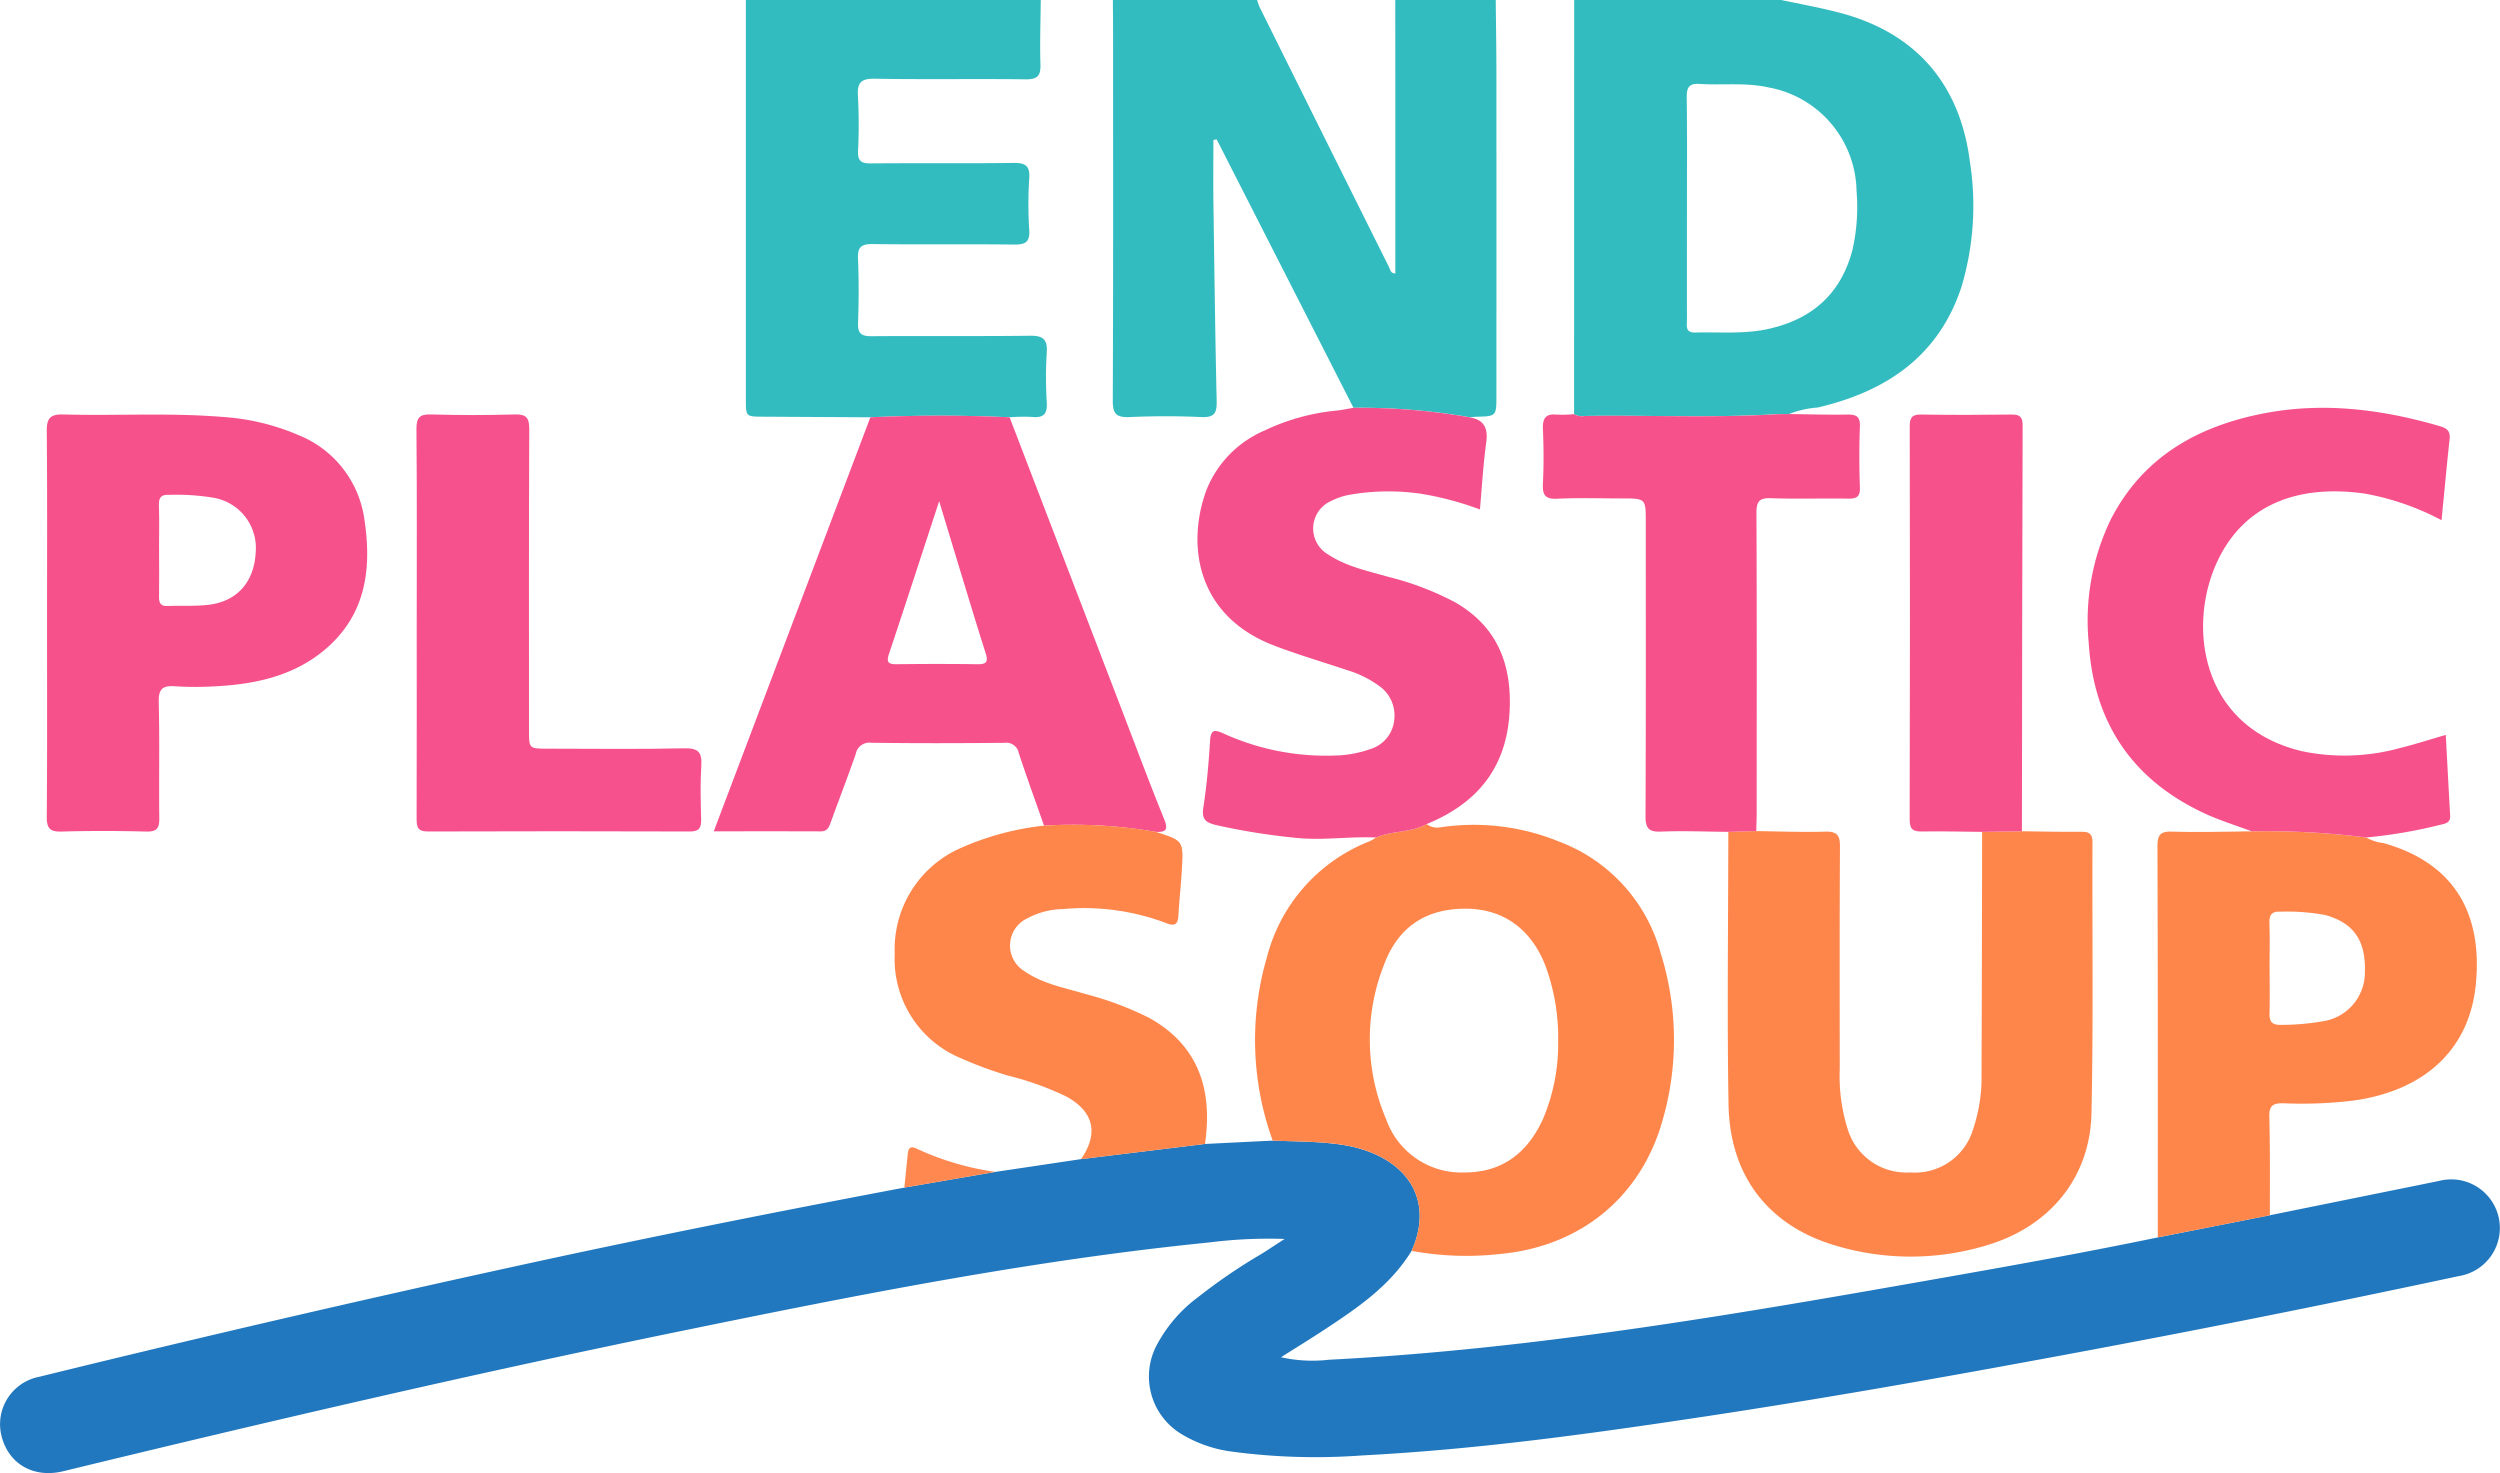
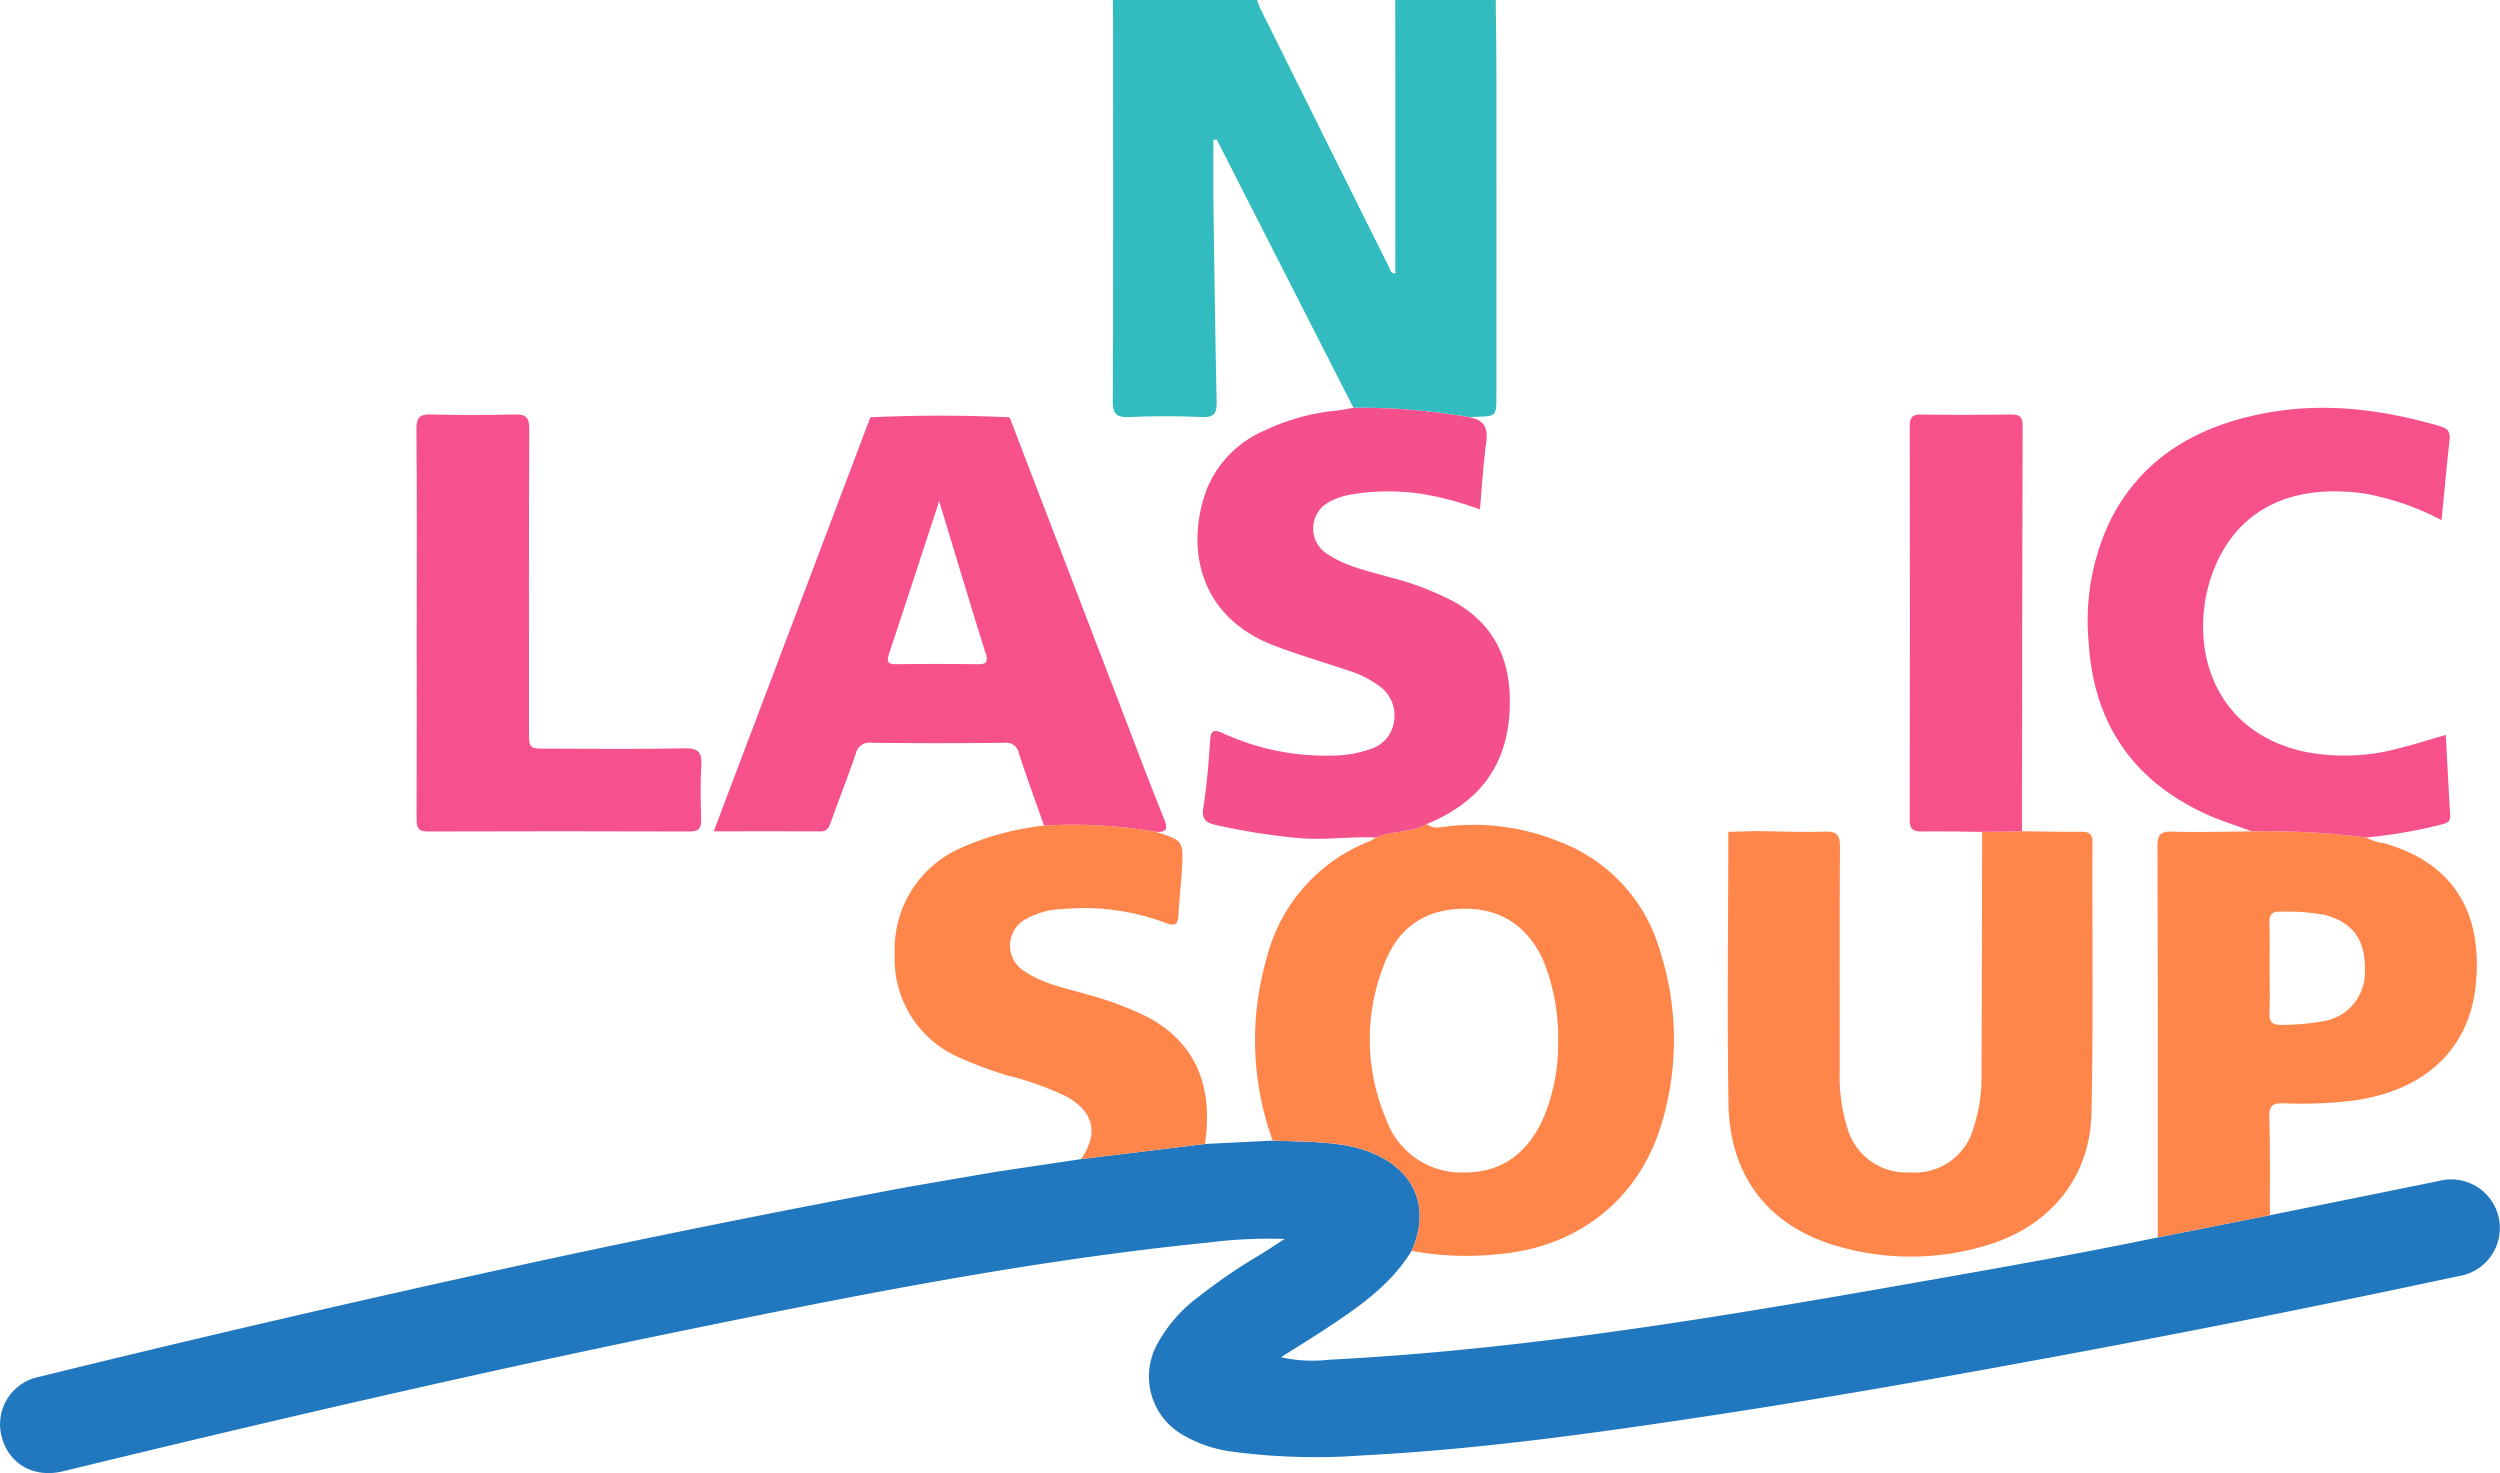
<svg xmlns="http://www.w3.org/2000/svg" width="261.6" height="154.14" viewBox="0 0 261.6 154.14">
  <defs>
    <clipPath id="clip-path">
      <path id="Pfad_17" data-name="Pfad 17" d="M0,109.173H261.6V-44.967H0Z" transform="translate(0 44.967)" fill="none" />
    </clipPath>
  </defs>
  <g id="Gruppe_2858" data-name="Gruppe 2858" transform="translate(0 44.967)">
    <g id="Gruppe_196" data-name="Gruppe 196" transform="translate(0 -44.967)" clip-path="url(#clip-path)">
      <g id="Gruppe_180" data-name="Gruppe 180" transform="translate(116.447 -0.002)">
        <path id="Pfad_1" data-name="Pfad 1" d="M17.835,30.227Q10.678,16.185,3.52,2.139c-.117.017-.23.038-.343.058,0,2.129-.027,4.261,0,6.39.1,6.983.185,13.965.343,20.948.027,1.241-.247,1.721-1.6,1.659-2.509-.117-5.029-.11-7.538,0-1.351.058-1.738-.333-1.734-1.707.055-12.885.034-25.771.031-38.656,0-1.093-.014-2.184-.021-3.277h15.1a5.534,5.534,0,0,0,.264.761q6.756,13.605,13.537,27.2c.127.257.161.655.655.651V3.246q0-7.846-.007-15.7H32.722c.024,2.506.065,5.012.069,7.517q.01,16.927,0,33.854c0,2.194,0,2.194-2.125,2.245-.219.007-.435.038-.651.055a66.583,66.583,0,0,0-12.183-.994" transform="translate(7.346 12.45)" fill="#33bcc0" />
      </g>
      <g id="Gruppe_181" data-name="Gruppe 181" transform="translate(164.713 0)">
-         <path id="Pfad_2" data-name="Pfad 2" d="M0,30.7Q.005,9.028.01-12.643H21.678c2,.428,4.011.788,5.985,1.3C35.7-9.277,40.366-3.919,41.412,4.249a29.579,29.579,0,0,1-.874,13.112C38.149,24.652,32.654,28.316,25.5,30a10.008,10.008,0,0,0-3,.679c-.49.007-.984,0-1.471.027-6.64.391-13.283.079-19.923.178A1.676,1.676,0,0,1,0,30.7M11.809,9.179c0,3.88-.007,7.757,0,11.634,0,.617-.209,1.371.881,1.34,2.561-.065,5.135.185,7.672-.384C25,20.731,28.012,18,29.168,13.34a20.427,20.427,0,0,0,.387-6.023A11.213,11.213,0,0,0,20.32-3.5c-2.389-.531-4.792-.206-7.181-.36-1.128-.075-1.364.384-1.351,1.409.048,3.88.021,7.757.021,11.634" transform="translate(0 12.643)" fill="#33bcc0" />
-       </g>
+         </g>
      <g id="Gruppe_182" data-name="Gruppe 182" transform="translate(78.042 -0.001)">
-         <path id="Pfad_3" data-name="Pfad 3" d="M21.86,0c-.021,2.238-.106,4.48-.034,6.715.041,1.207-.288,1.6-1.546,1.587-5.251-.069-10.5.031-15.751-.065-1.477-.027-1.9.4-1.8,1.834a55.174,55.174,0,0,1,.01,5.735c-.038,1.015.305,1.3,1.306,1.292,4.977-.045,9.954.017,14.932-.048,1.248-.017,1.765.257,1.676,1.611a42.455,42.455,0,0,0,0,5.406c.079,1.285-.415,1.539-1.594,1.525-4.922-.058-9.845.014-14.764-.051-1.224-.017-1.615.309-1.56,1.549.1,2.235.079,4.48.007,6.719-.038,1.1.353,1.381,1.405,1.371,5.522-.041,11.048.021,16.57-.048,1.337-.014,1.861.333,1.772,1.734a41.139,41.139,0,0,0,0,5.241c.082,1.282-.4,1.645-1.594,1.519a18.271,18.271,0,0,0-2.29.041q-7.286-.334-14.572,0-5.579-.031-11.154-.062C-9,43.6-9,43.606-9,41.8Q-9,20.9-9,0Z" transform="translate(9.004)" fill="#33bcc0" />
-       </g>
+         </g>
      <g id="Gruppe_183" data-name="Gruppe 183" transform="translate(0 119.351)">
        <path id="Pfad_4" data-name="Pfad 4" d="M89.3.25Q92.846.075,96.392-.1c2.334.1,4.669.072,7,.4,6.6.919,10.109,5.385,7.531,11.141-2.238,3.661-5.687,5.982-9.163,8.271-1.4.926-2.835,1.8-4.5,2.855a15.063,15.063,0,0,0,4.994.264c21.863-1.117,43.376-4.892,64.882-8.686,7.308-1.289,14.613-2.609,21.88-4.117L200.74,7.709q8.823-1.789,17.653-3.579a5.091,5.091,0,1,1,2.1,9.948q-22.264,4.766-44.655,8.871c-11.12,2.053-22.254,4-33.432,5.7-12.159,1.841-24.327,3.558-36.627,4.192a66.108,66.108,0,0,1-13.729-.408,13.586,13.586,0,0,1-5.08-1.752,7.033,7.033,0,0,1-2.78-9.255,15,15,0,0,1,4.436-5.179,57.755,57.755,0,0,1,6.5-4.436c.727-.446,1.433-.922,2.513-1.621a49.259,49.259,0,0,0-7.863.363c-18.62,1.865-36.942,5.512-55.247,9.265-21.667,4.442-43.2,9.454-64.694,14.678-3.109.754-5.728-.761-6.458-3.685A5.05,5.05,0,0,1-32.7,24.619q25.529-6.273,51.212-11.867C31.585,9.906,44.7,7.3,57.85,4.816q4.761-.823,9.526-1.642l8.96-1.337Q82.82,1.045,89.3.25" transform="translate(36.783 0.103)" fill="#2178be" />
      </g>
      <g id="Gruppe_184" data-name="Gruppe 184" transform="translate(180.793 86.966)">
        <path id="Pfad_5" data-name="Pfad 5" d="M21.8.012c2.077.024,4.155.075,6.232.055.826-.01,1.155.233,1.152,1.111-.038,9.454.1,18.911-.106,28.362-.144,6.6-4.227,11.675-10.613,13.687a27.332,27.332,0,0,1-16.149.144C-4.709,41.311-8.774,36.094-8.9,28.6-9.062,19.1-8.928,9.583-8.922.074-7.948.046-6.975.022-6-.005c2.406.027,4.813.13,7.216.055,1.268-.038,1.553.415,1.546,1.6-.048,7.757-.027,15.518-.024,23.279a18.332,18.332,0,0,0,.8,6.139,6.405,6.405,0,0,0,6.578,4.641,6.341,6.341,0,0,0,6.6-4.593,16.909,16.909,0,0,0,.86-5.635q.041-12.705.062-25.407Q19.72.046,21.8.012" transform="translate(8.98 0.005)" fill="#ff864b" />
      </g>
      <g id="Gruppe_185" data-name="Gruppe 185" transform="translate(131.33 86.229)">
        <path id="Pfad_6" data-name="Pfad 6" d="M11.6,31.633c2.581-5.755-.929-10.222-7.531-11.144-2.328-.322-4.662-.3-7-.394A30.876,30.876,0,0,1-3.551.96,17.772,17.772,0,0,1,7.205-11.226a6.141,6.141,0,0,0,.682-.391c1.693-.737,3.651-.49,5.293-1.412a1.808,1.808,0,0,0,1.378.35,23.6,23.6,0,0,1,12.515,1.5A17.3,17.3,0,0,1,37.641.391a30.313,30.313,0,0,1,.127,17.914c-2.345,7.887-8.659,12.885-16.875,13.65a31.659,31.659,0,0,1-9.3-.322M26.939,9.787a21.809,21.809,0,0,0-1.364-8.076c-1.515-3.8-4.4-5.848-8.227-5.882-4.141-.038-7.1,1.824-8.6,5.786a21.276,21.276,0,0,0,.2,16.265,8.341,8.341,0,0,0,8.121,5.55c4.031.021,6.657-2.057,8.278-5.581a20.118,20.118,0,0,0,1.594-8.062" transform="translate(4.776 13.029)" fill="#ff864b" />
      </g>
      <g id="Gruppe_186" data-name="Gruppe 186" transform="translate(74.688 43.498)">
        <path id="Pfad_7" data-name="Pfad 7" d="M11.605.121q7.286-.344,14.572,0,5.764,15.029,11.531,30.059c1.543,4.017,3.044,8.052,4.662,12.039.459,1.135.062,1.32-.9,1.282a50.786,50.786,0,0,0-11.689-.655c-.888-2.523-1.8-5.036-2.639-7.572a1.333,1.333,0,0,0-1.5-1.093c-4.652.045-9.3.055-13.955-.007a1.442,1.442,0,0,0-1.611,1.183c-.83,2.369-1.734,4.71-2.588,7.072-.2.538-.35,1.022-1.069,1.018-3.658-.014-7.318-.007-11.2-.007C.732,28.871,6.169,14.5,11.605.121m7.2,8.772c-1.813,5.543-3.493,10.722-5.217,15.881-.278.826-.267,1.2.747,1.183q4.257-.057,8.522,0c.963.014,1.08-.322.806-1.179-1.028-3.215-1.992-6.451-2.979-9.68-.593-1.954-1.183-3.908-1.878-6.2" transform="translate(4.78 0.05)" fill="#f6518b" />
      </g>
      <g id="Gruppe_187" data-name="Gruppe 187" transform="translate(4.894 43.366)">
-         <path id="Pfad_8" data-name="Pfad 8" d="M.02,15.525C.02,8.8.054,2.081-.008-4.641-.021-6,.359-6.43,1.737-6.392c5.57.154,11.151-.2,16.718.264A23.971,23.971,0,0,1,26.37-4.216a11.146,11.146,0,0,1,6.876,8.936c.761,5.087.117,9.865-4.1,13.454-3.181,2.7-7.048,3.606-11.1,3.856a35.416,35.416,0,0,1-4.593.024c-1.327-.1-1.779.25-1.745,1.669.106,4.041.007,8.086.058,12.131.014,1.042-.247,1.426-1.354,1.4-2.951-.075-5.91-.086-8.861,0-1.244.038-1.57-.346-1.56-1.567C.051,28.969.02,22.247.02,15.525M11.746,7.734c0,1.632.014,3.267-.007,4.9-.007.634.113,1.049.884,1.018,1.467-.062,2.955.051,4.4-.141,2.945-.387,4.676-2.43,4.83-5.464a5.326,5.326,0,0,0-4.326-5.707,23.38,23.38,0,0,0-4.71-.319c-.891-.055-1.117.315-1.09,1.141.051,1.522.014,3.047.014,4.573" transform="translate(0.008 6.395)" fill="#f6518b" />
-       </g>
+         </g>
      <g id="Gruppe_188" data-name="Gruppe 188" transform="translate(125.302 42.666)">
        <path id="Pfad_9" data-name="Pfad 9" d="M16.988,30.854c-1.645.922-3.6.675-5.3,1.412-2.828-.137-5.646.343-8.494.021a68.8,68.8,0,0,1-8.23-1.323c-1.076-.261-1.539-.583-1.347-1.824.356-2.314.562-4.655.706-7,.075-1.227.514-1.172,1.419-.754a25.911,25.911,0,0,0,11.62,2.3,11.611,11.611,0,0,0,3.688-.665A3.54,3.54,0,0,0,13.6,19.909a3.769,3.769,0,0,0-1.632-3.541,10.984,10.984,0,0,0-3.212-1.591C6.169,13.91,3.547,13.143,1,12.169-7.1,9.06-8.187,1.6-6.03-4.168A11.333,11.333,0,0,1,.023-10.324a22.375,22.375,0,0,1,7.531-2.084c.6-.065,1.183-.192,1.776-.291a66.224,66.224,0,0,1,12.179,1c1.525.267,1.916,1.165,1.71,2.646-.312,2.262-.439,4.552-.658,6.989a32.726,32.726,0,0,0-6.153-1.642,23.7,23.7,0,0,0-7.654.134,7,7,0,0,0-1.69.586,3.15,3.15,0,0,0-.326,5.67c1.906,1.251,4.127,1.693,6.27,2.314a30.436,30.436,0,0,1,7.007,2.681c4.165,2.417,5.944,6.222,5.646,11.476-.329,5.834-3.414,9.553-8.672,11.7" transform="translate(6.997 12.708)" fill="#f4508b" />
      </g>
      <g id="Gruppe_189" data-name="Gruppe 189" transform="translate(225.761 86.96)">
        <path id="Pfad_10" data-name="Pfad 10" d="M8.33,28.476Q2.468,29.633-3.4,30.787c0-13.626.01-27.251-.034-40.877,0-1.183.237-1.618,1.515-1.58,2.777.086,5.56,0,8.343-.024a82.282,82.282,0,0,1,11.977.641,5,5,0,0,0,1.841.59C27.567-8.39,30.614-3.17,29.878,4.32c-.668,6.825-5.375,11.1-12.734,12.145a44.706,44.706,0,0,1-7.353.295c-1.076-.024-1.553.175-1.522,1.4.093,3.438.051,6.876.062,10.314M8.3,2.548c0,1.577.034,3.16-.01,4.737-.027.871.192,1.282,1.176,1.268a25.341,25.341,0,0,0,4.391-.374,5.169,5.169,0,0,0,4.415-5.125C18.377-.273,17.1-2.1,14.154-2.933a21.526,21.526,0,0,0-4.71-.356c-.991-.058-1.189.391-1.162,1.258.051,1.525.014,3.051.014,4.58" transform="translate(3.431 11.729)" fill="#ff864b" />
      </g>
      <g id="Gruppe_190" data-name="Gruppe 190" transform="translate(218.494 42.674)">
        <path id="Pfad_11" data-name="Pfad 11" d="M20.612,31.843A82.767,82.767,0,0,0,8.636,31.2C6.952,30.568,5.225,30.04,3.6,29.276-3.9,25.752-7.883,19.8-8.415,11.55A24.353,24.353,0,0,1-6.077-1.506c3.3-6.362,8.854-9.581,15.665-10.966,6.376-1.3,12.6-.511,18.768,1.285.778.226,1.073.562.984,1.378-.3,2.753-.552,5.512-.84,8.453a27.467,27.467,0,0,0-8.093-2.794C13.476-5.113,7.94-3,5.143,2.737,1.807,9.572,3.23,20.319,13.956,22.828a21.749,21.749,0,0,0,10.222-.353c1.532-.374,3.034-.864,4.765-1.364.151,2.849.3,5.646.456,8.443.041.764-.483.83-1.045.967a51.518,51.518,0,0,1-7.74,1.323" transform="translate(8.49 13.116)" fill="#f6518b" />
      </g>
      <g id="Gruppe_191" data-name="Gruppe 191" transform="translate(161.445 43.323)">
-         <path id="Pfad_12" data-name="Pfad 12" d="M15.815,30.911c-.974.027-1.95.051-2.924.079-2.345-.021-4.7-.12-7.037-.027-1.313.055-1.632-.37-1.625-1.642.048-10.253.027-20.509.027-30.762,0-2.458,0-2.458-2.54-2.458-2.238,0-4.48-.079-6.715.031-1.285.065-1.567-.4-1.508-1.577.093-1.906.082-3.819,0-5.725-.045-1.121.291-1.621,1.46-1.5a13.113,13.113,0,0,0,1.8-.045,1.656,1.656,0,0,0,1.1.192c6.64-.1,13.286.213,19.923-.175.49-.031.98-.021,1.471-.031,2.022.024,4.045.089,6.067.055.939-.017,1.388.168,1.347,1.251-.082,2.129-.072,4.261,0,6.393.031.987-.374,1.165-1.248,1.152-2.677-.045-5.361.051-8.038-.045-1.251-.048-1.546.346-1.539,1.56.048,10.438.027,20.876.024,31.313,0,.655-.027,1.309-.045,1.964" transform="translate(6.514 12.732)" fill="#f6518b" />
-       </g>
+         </g>
      <g id="Gruppe_192" data-name="Gruppe 192" transform="translate(43.578 43.364)">
        <path id="Pfad_13" data-name="Pfad 13" d="M.02,15.395C.02,8.669.051,1.944-.008-4.778c-.014-1.237.333-1.6,1.56-1.56q4.35.129,8.7,0c1.258-.041,1.549.363,1.543,1.573-.048,10.5-.027,21-.027,31.492,0,1.909,0,1.909,1.968,1.909,4.758,0,9.523.072,14.28-.038,1.515-.034,1.868.449,1.782,1.851-.12,1.851-.062,3.716-.017,5.574.021.864-.171,1.282-1.169,1.279q-13.708-.046-27.413,0C.054,37.312.006,36.764.009,35.9c.021-6.835.01-13.667.01-20.5" transform="translate(0.008 6.341)" fill="#f6518d" />
      </g>
      <g id="Gruppe_193" data-name="Gruppe 193" transform="translate(93.626 86.269)">
        <path id="Pfad_14" data-name="Pfad 14" d="M11.064.087A50.574,50.574,0,0,1,22.753.741c2.9.919,2.91.919,2.732,3.983-.089,1.577-.267,3.15-.356,4.73-.055.967-.363,1.21-1.323.819A24.318,24.318,0,0,0,13.021,8.821a8.2,8.2,0,0,0-3.76.994,3.146,3.146,0,0,0-.223,5.522c1.882,1.3,4.117,1.7,6.252,2.341a33.938,33.938,0,0,1,6.736,2.506c4.83,2.653,6.784,7.044,5.879,13.214q-6.484.8-12.968,1.587c1.851-2.681,1.347-4.94-1.491-6.527A31.046,31.046,0,0,0,7.3,26.248a40.083,40.083,0,0,1-4.909-1.81A11.223,11.223,0,0,1-4.557,13.514,11.553,11.553,0,0,1,2.117,2.534,29.364,29.364,0,0,1,11.064.087" transform="translate(4.557 0.036)" fill="#ff864b" />
      </g>
      <g id="Gruppe_194" data-name="Gruppe 194" transform="translate(199.828 43.377)">
        <path id="Pfad_15" data-name="Pfad 15" d="M8.32,30.885q-2.082.031-4.165.065C2.078,30.93,0,30.871-2.076,30.909c-.926.014-1.354-.147-1.351-1.234Q-3.376,9.1-3.42-11.473c0-.884.206-1.265,1.176-1.248,3.171.051,6.345.041,9.516,0,.867-.01,1.124.305,1.121,1.148Q8.336,9.656,8.32,30.885" transform="translate(3.427 12.721)" fill="#f6518b" />
      </g>
      <g id="Gruppe_195" data-name="Gruppe 195" transform="translate(94.63 120.055)">
-         <path id="Pfad_16" data-name="Pfad 16" d="M6.749,1.822-2.78,3.464c.12-1.186.24-2.369.36-3.555.069-.662.356-.819.967-.5a29.039,29.039,0,0,0,8.2,2.413" transform="translate(2.78 0.75)" fill="#fe8850" />
-       </g>
+         </g>
    </g>
  </g>
</svg>